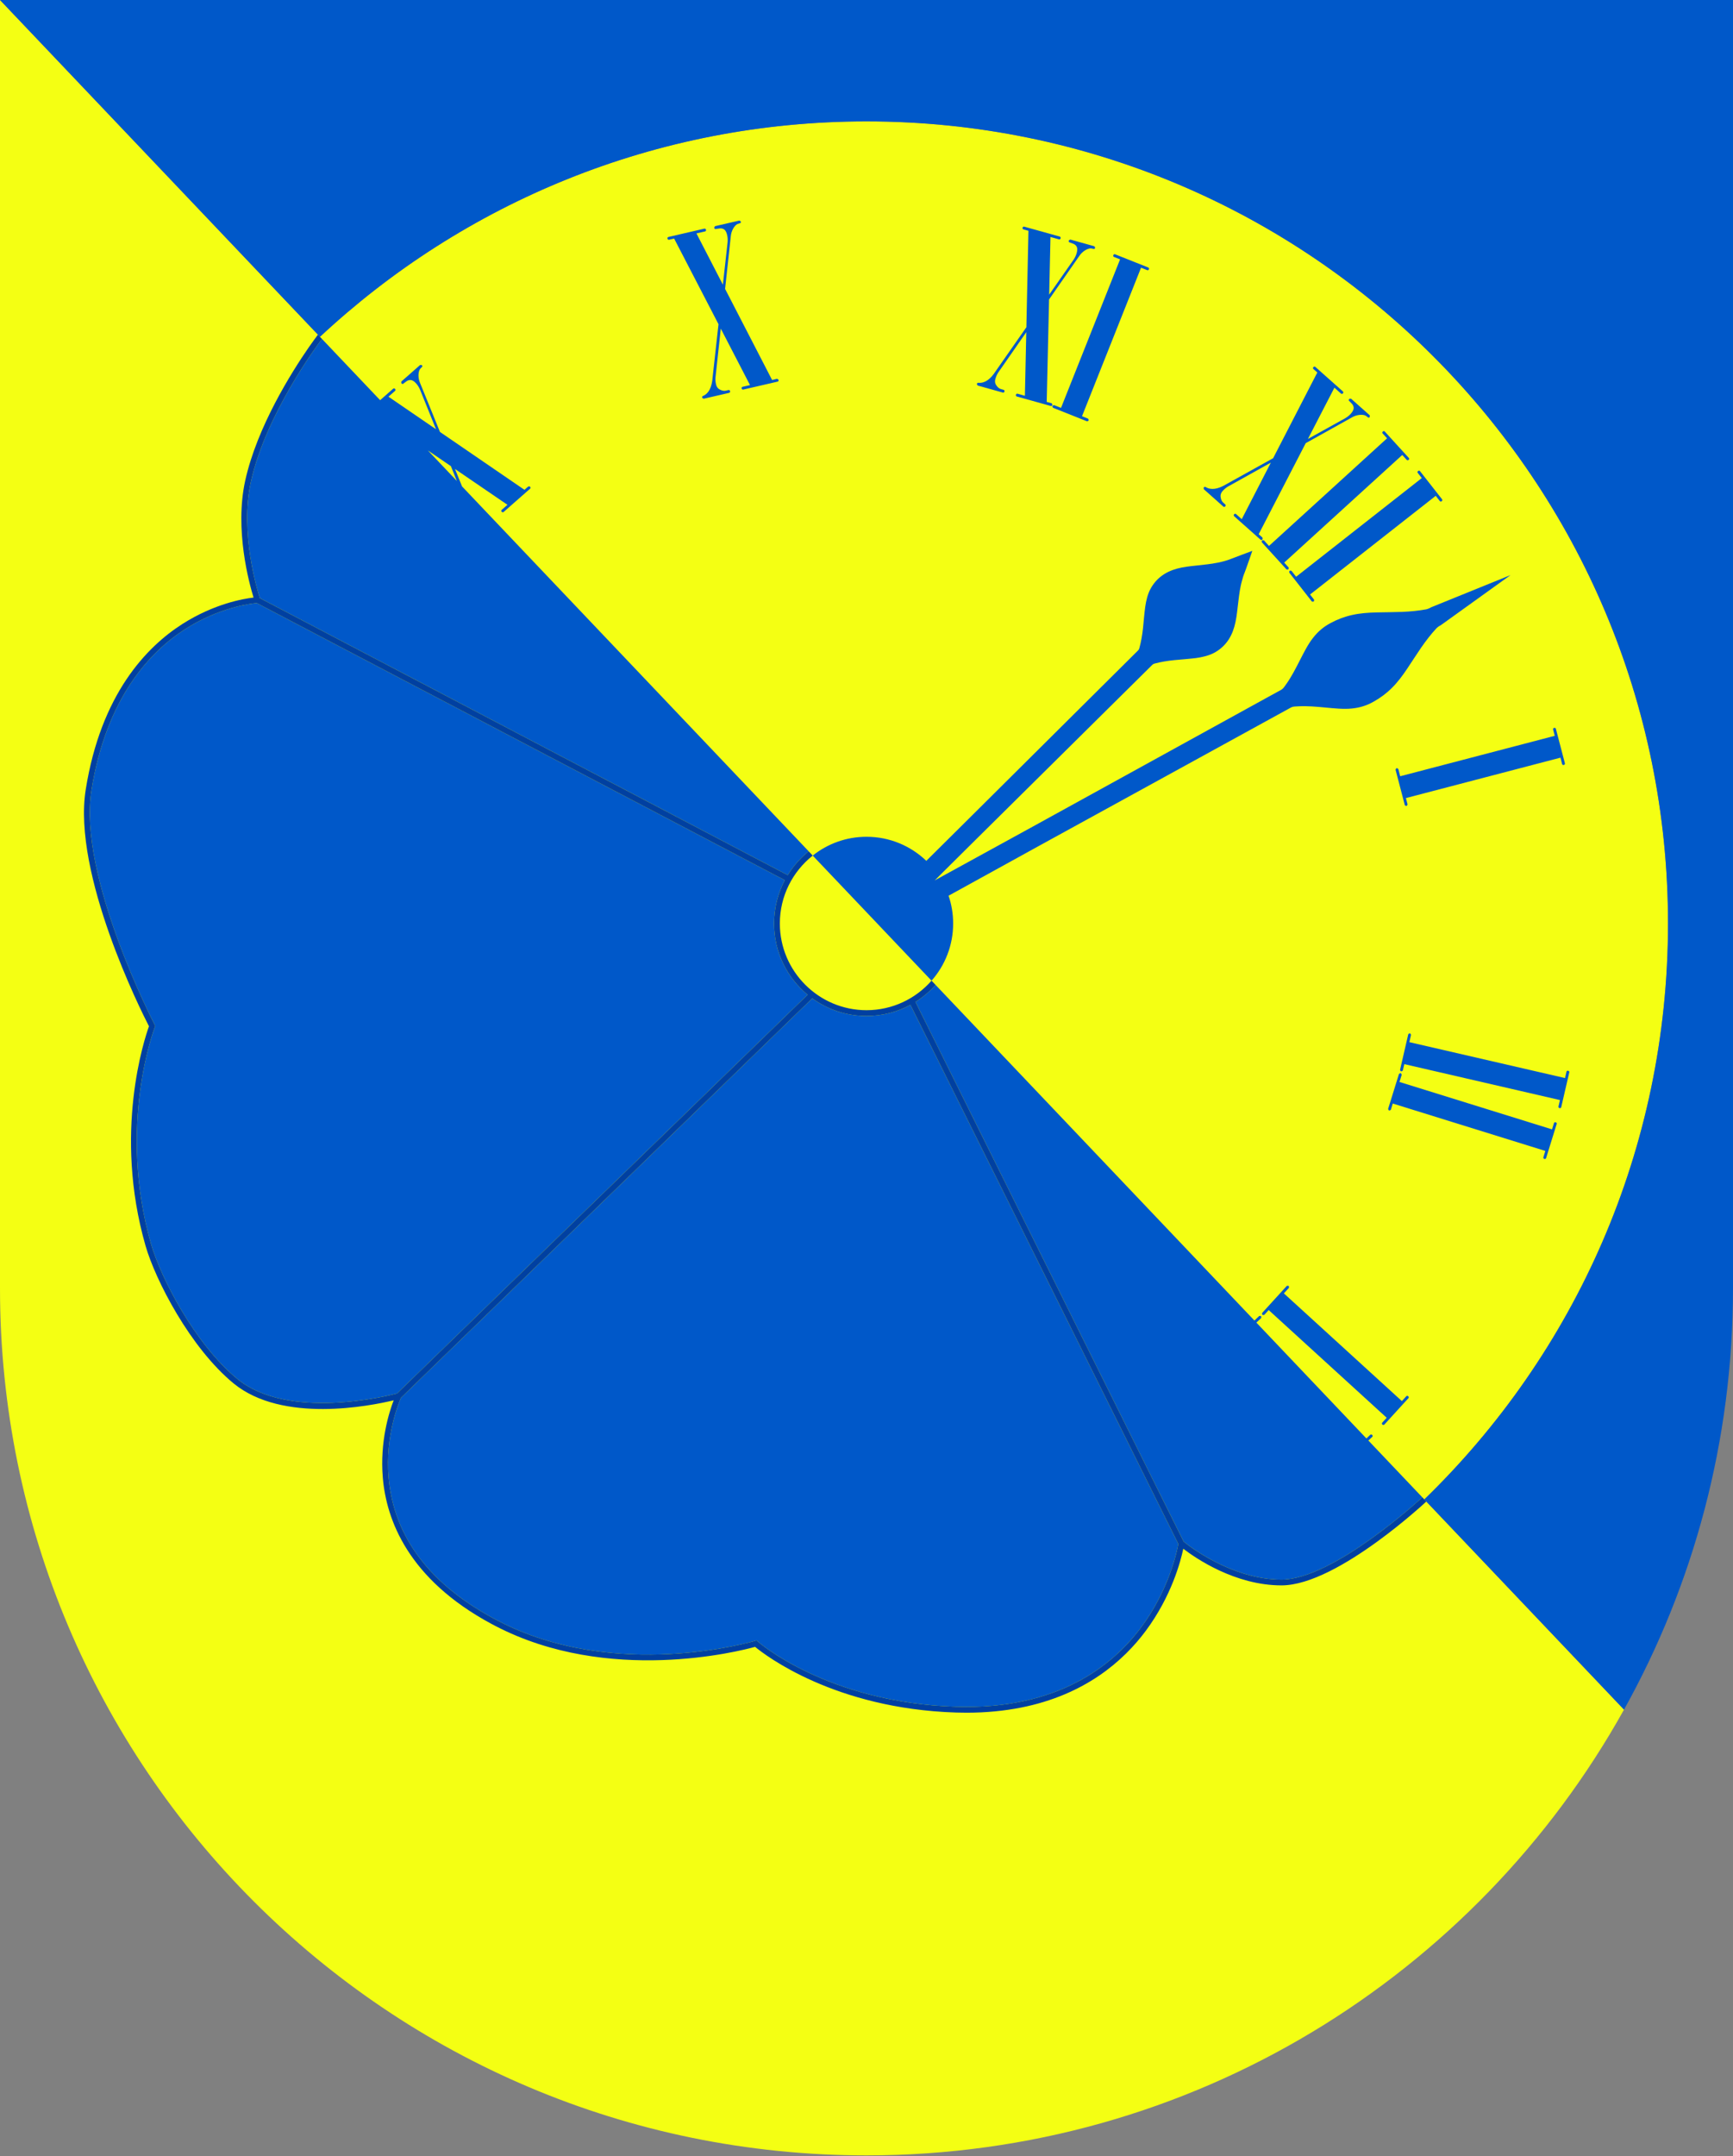
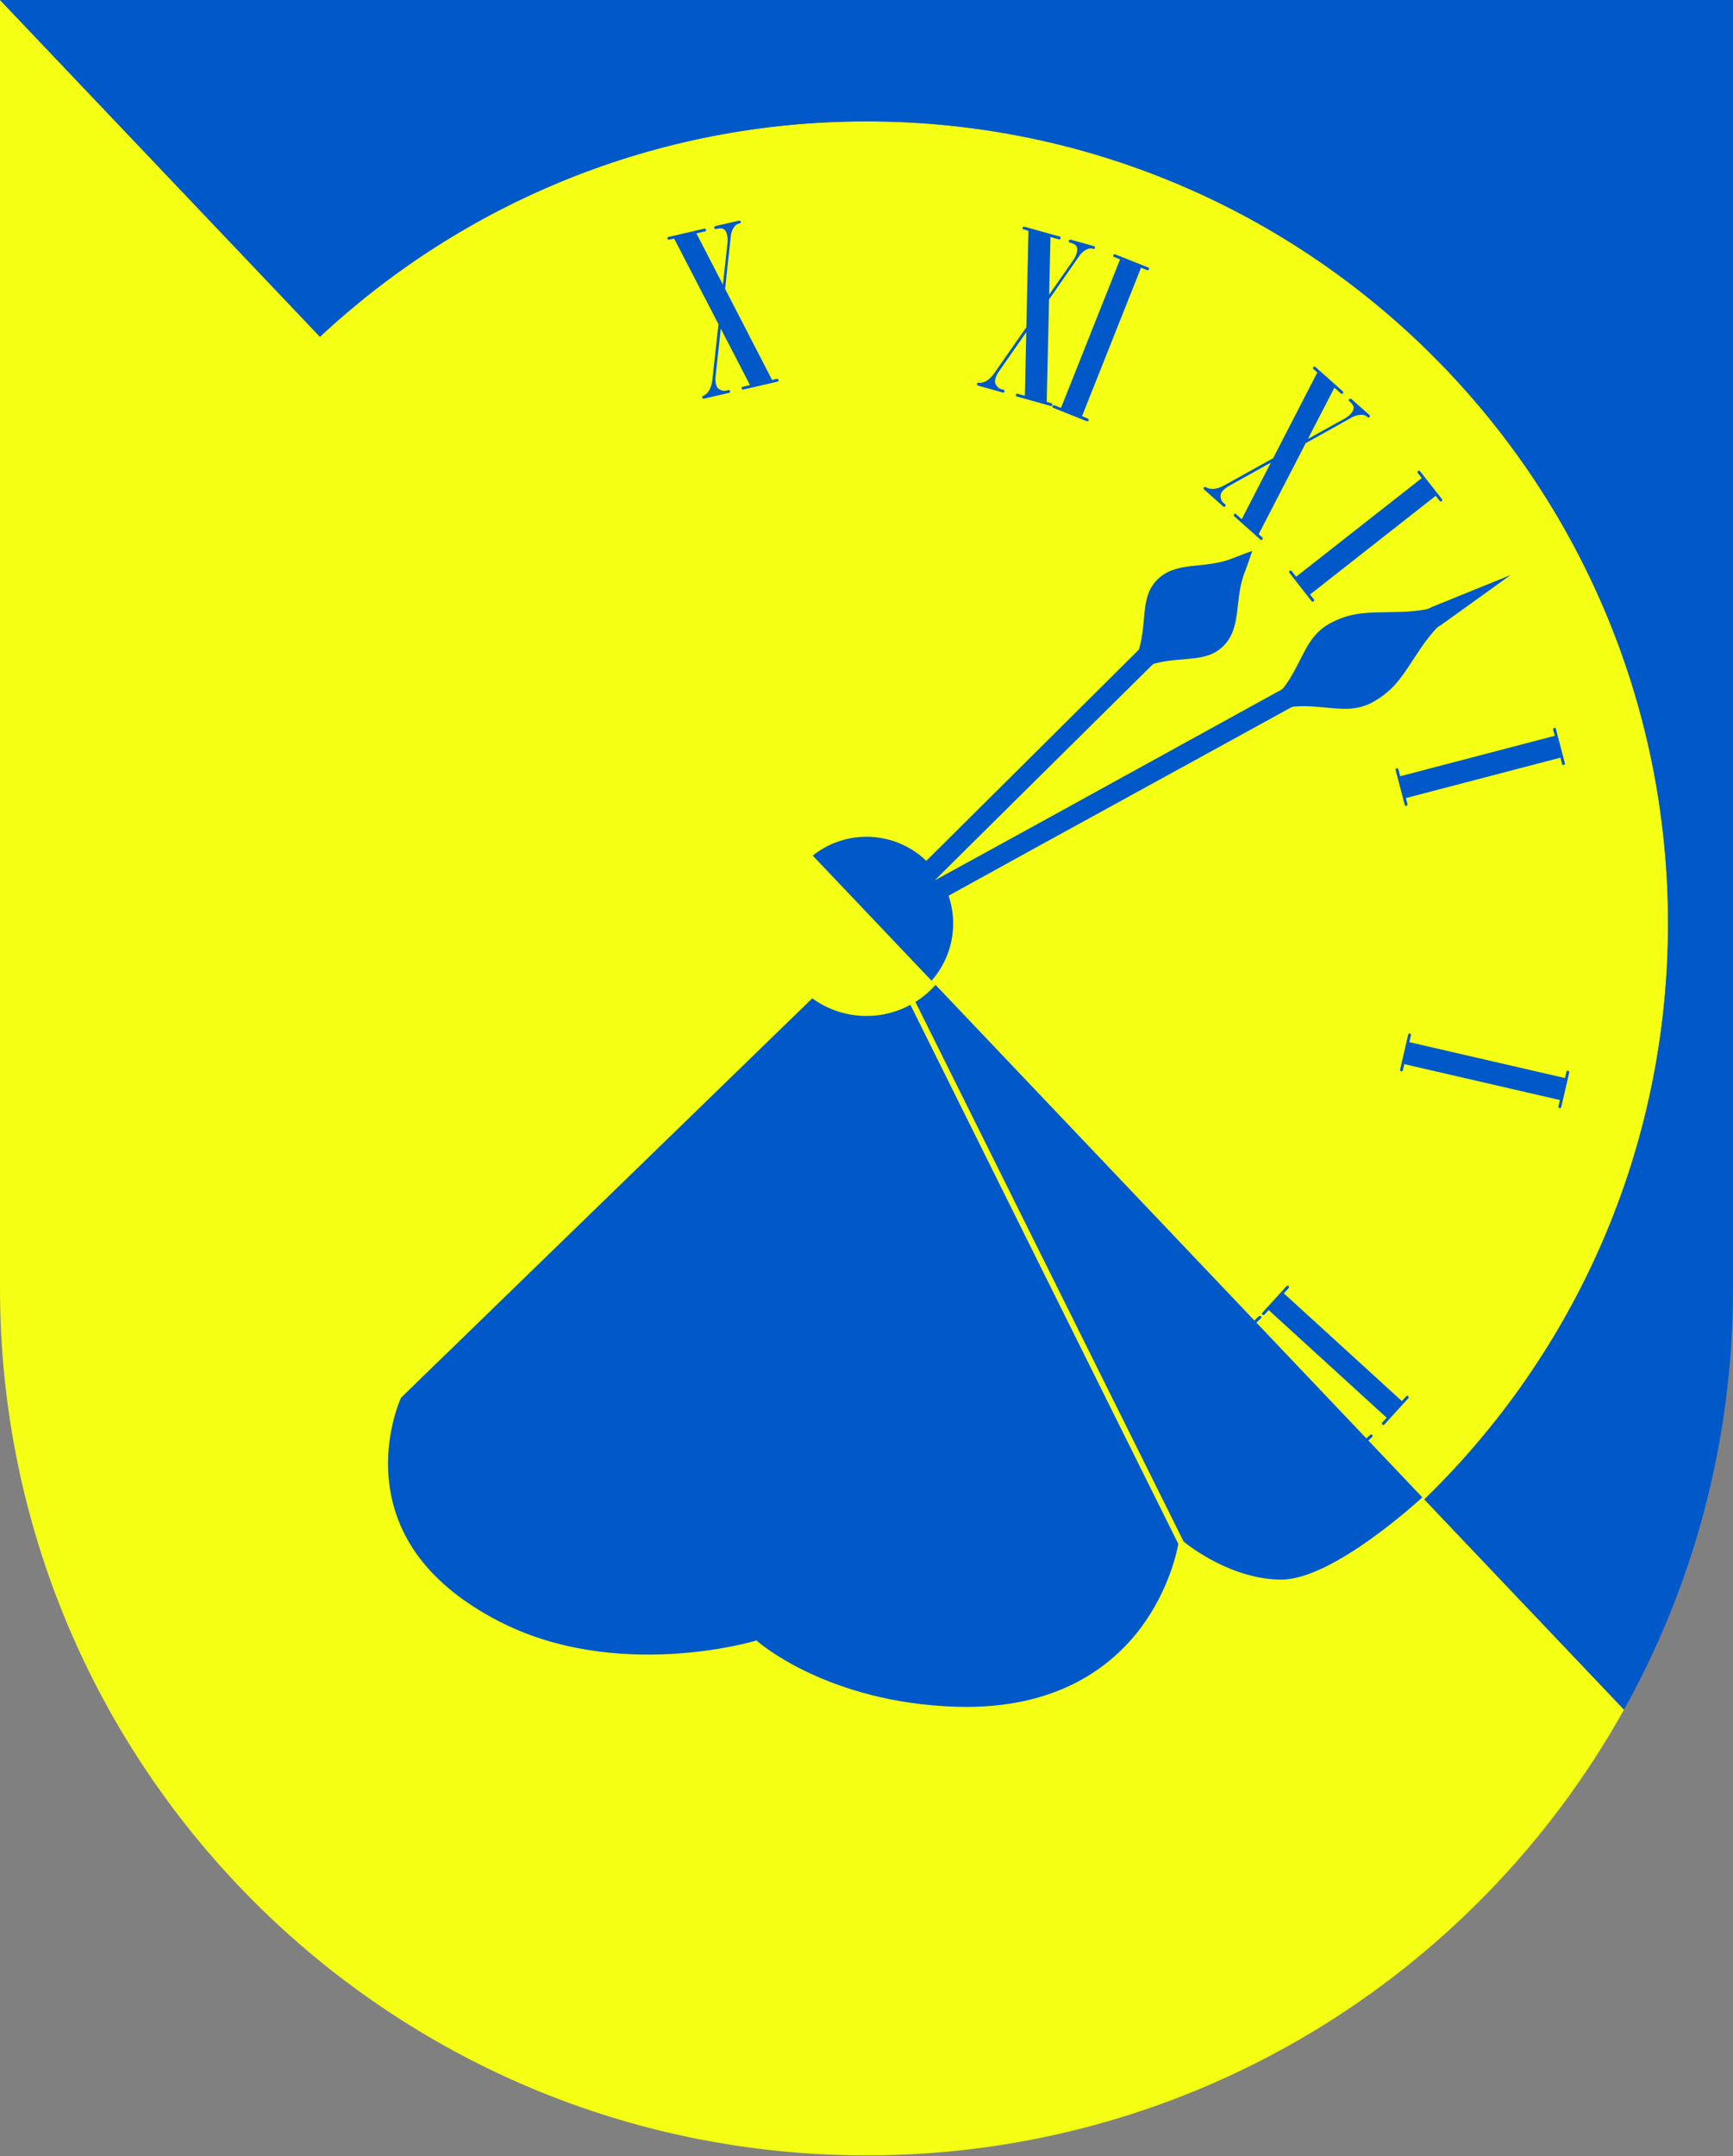
<svg xmlns="http://www.w3.org/2000/svg" version="1.1" x="0px" y="0px" width="600px" height="746px" viewBox="0 0 600 746" enable-background="new 0 0 600 746" xml:space="preserve">
  <rect x="0" y="0" width="600" height="746" fill="#808080" stroke="none" />
  <defs>
</defs>
  <path fill="#F4FF13" d="M493.17,518.81l69.09,72.681C511.02,683.48,412.78,745.71,300,745.71c-165.69,0-300-134.31-300-300V0  l110.78,116.53C160.35,70.29,226.87,42,300,42c153.26,0,277.5,124.24,277.5,277.5c0,78.19-32.34,148.82-84.37,199.26L493.17,518.81z  " />
  <path fill="#0058C9" d="M600,0v445.71c0,52.91-13.7,102.62-37.74,145.78l-69.09-72.681l-0.04-0.05  c52.03-50.439,84.37-121.07,84.37-199.26C577.5,166.24,453.26,42,300,42c-73.13,0-139.65,28.29-189.22,74.53h-0.01l-0.01-0.02  l-0.67-0.71L0,0H600z" />
  <path fill="#0058C9" d="M488.14,357.512c0.15,0.04,0.28,0.21,0.391,0.52l-0.58,2.53l53.89,12.42l0.51-2.22  c0.03-0.13,0.101-0.22,0.2-0.27c0.11-0.05,0.23-0.06,0.36-0.03c0.149,0.03,0.27,0.1,0.34,0.19c0.07,0.1,0.09,0.2,0.07,0.33  l-2.79,12.06c-0.03,0.12-0.09,0.22-0.2,0.28c-0.11,0.07-0.23,0.09-0.36,0.06c-0.16-0.04-0.27-0.11-0.34-0.22  c-0.07-0.1-0.09-0.22-0.06-0.34l0.51-2.23l-53.88-12.43l-0.521,2.23c-0.229,0.21-0.42,0.29-0.569,0.26  c-0.17-0.04-0.301-0.2-0.391-0.48l2.851-12.36C487.8,357.582,488,357.482,488.14,357.512z" />
  <path fill="#0058C9" d="M483.54,265.782c0.15-0.04,0.34,0.05,0.59,0.28l0.65,2.5l53.51-13.99l-0.58-2.21  c-0.04-0.12-0.02-0.23,0.05-0.33c0.07-0.09,0.17-0.16,0.3-0.19c0.15-0.04,0.28-0.04,0.391,0.01c0.109,0.05,0.18,0.14,0.22,0.26  l3.13,11.98c0.03,0.12,0.01,0.24-0.06,0.35c-0.061,0.1-0.16,0.18-0.29,0.21c-0.15,0.04-0.28,0.03-0.4-0.03  c-0.109-0.07-0.18-0.16-0.21-0.28l-0.58-2.21l-53.5,13.98l0.57,2.22c-0.1,0.29-0.23,0.45-0.38,0.49c-0.17,0.04-0.36-0.04-0.57-0.24  l-3.21-12.27C483.27,265.992,483.39,265.812,483.54,265.782z" />
-   <path fill="#0058C9" d="M480.59,383.672l3.76-12.11c0.25-0.21,0.45-0.3,0.601-0.25c0.14,0.04,0.26,0.23,0.35,0.55l-0.77,2.47  l52.81,16.4l0.68-2.18c0.04-0.12,0.11-0.2,0.221-0.25c0.109-0.04,0.229-0.05,0.359-0.01c0.15,0.05,0.261,0.12,0.32,0.22  c0.07,0.1,0.08,0.21,0.04,0.33l-3.67,11.83c-0.04,0.12-0.11,0.21-0.23,0.26c-0.109,0.06-0.229,0.07-0.359,0.03  c-0.15-0.05-0.26-0.13-0.32-0.24c-0.06-0.11-0.07-0.23-0.03-0.35l0.67-2.18l-52.81-16.4l-0.68,2.18c-0.24,0.19-0.44,0.26-0.58,0.22  C480.78,384.132,480.66,383.962,480.59,383.672z" />
  <path fill="#0058C9" d="M454.19,208.092l-7.82-9.98c-0.04-0.33,0.01-0.54,0.13-0.63c0.12-0.1,0.33-0.09,0.64,0.02l1.601,2.04  l43.51-34.14l-1.41-1.8c-0.08-0.1-0.109-0.2-0.08-0.32c0.03-0.12,0.09-0.22,0.19-0.3c0.13-0.1,0.25-0.14,0.37-0.14  s0.22,0.05,0.3,0.15l7.64,9.74c0.08,0.1,0.11,0.21,0.09,0.34c-0.02,0.13-0.08,0.23-0.18,0.31c-0.13,0.1-0.25,0.14-0.38,0.13  c-0.13-0.01-0.23-0.07-0.31-0.17l-1.41-1.8l-43.511,34.14l1.41,1.8c0.021,0.31-0.029,0.51-0.149,0.6  C454.68,208.192,454.47,208.202,454.19,208.092z" />
  <path fill="#0058C9" d="M437.7,454.932c-0.3,0.07-0.51,0.051-0.62-0.05c-0.13-0.12-0.17-0.33-0.11-0.62l8.54-9.37  c0.32-0.08,0.54-0.069,0.65,0.03c0.109,0.1,0.14,0.311,0.09,0.64l-1.75,1.91l40.86,37.271l1.54-1.69c0.09-0.09,0.189-0.14,0.31-0.13  c0.12,0,0.23,0.05,0.33,0.14c0.11,0.11,0.18,0.221,0.2,0.341c0.01,0.119-0.021,0.22-0.11,0.319l-8.34,9.141  c-0.08,0.1-0.19,0.14-0.32,0.149c-0.13,0-0.239-0.04-0.34-0.13c-0.11-0.11-0.18-0.22-0.189-0.35c0-0.13,0.029-0.24,0.119-0.33  l1.54-1.69l-40.859-37.27L437.7,454.932z" />
-   <path fill="#0058C9" d="M436.96,186.992c0.11-0.1,0.33-0.11,0.65-0.02l1.739,1.91l40.881-37.24l-1.54-1.69  c-0.08-0.1-0.12-0.2-0.101-0.32c0.021-0.12,0.07-0.22,0.17-0.31c0.12-0.11,0.24-0.17,0.36-0.17c0.12-0.01,0.22,0.04,0.3,0.13  l8.34,9.15c0.09,0.09,0.12,0.2,0.12,0.33c-0.01,0.13-0.07,0.24-0.16,0.33c-0.12,0.1-0.239,0.16-0.37,0.15  c-0.13,0-0.239-0.05-0.319-0.14l-1.54-1.69l-40.88,37.24l1.54,1.69c0.04,0.31,0,0.51-0.11,0.62c-0.13,0.12-0.34,0.13-0.62,0.05  l-8.54-9.38C436.82,187.312,436.85,187.092,436.96,186.992z" />
  <path fill="#0058C9" d="M492.44,518.04c-0.73,0.68-30.841,28.46-48.771,28.46c-17.24,0-32.15-11.73-33.86-13.13L316.94,346.64  c2.6-1.62,4.939-3.61,6.97-5.89L434.3,456.87l1.66-1.57c0.33-0.06,0.54-0.04,0.64,0.07c0.11,0.11,0.12,0.33,0.04,0.649l-1.659,1.57  l38.1,40.08l1.35-1.28c0.101-0.08,0.2-0.12,0.32-0.1c0.12,0.01,0.22,0.07,0.32,0.16c0.1,0.12,0.16,0.229,0.17,0.35  s-0.03,0.23-0.12,0.311l-1.36,1.279L492.44,518.04z" />
  <path fill="#0058C9" d="M426.25,193.342c0.46-0.21,7.33-2.76,7.33-2.76s-2.43,7.02-2.65,7.48c-0.21,0.46-0.37,0.98-0.54,1.48  c-0.17,0.51-0.31,1.04-0.449,1.58c-0.15,0.53-0.28,1.07-0.391,1.64c-0.479,2.22-0.729,4.68-1.02,7.09  c-0.271,2.44-0.561,4.85-1.17,6.95c-1.19,4.21-3.561,7.24-7.08,9.1c-1.771,0.92-3.92,1.46-6.29,1.78c-2.391,0.29-4.9,0.47-7.36,0.7  c-2.439,0.24-4.74,0.62-6.86,1.19c-0.569,0.11-0.859,0.49-1.199,0.82l-1.021,1.01l-2.03,2.01l-8.13,8.04l-16.26,16.09l-32.52,32.18  c-4.03,3.97-8.04,7.96-12.051,11.95c-0.489,0.48-0.97,0.96-1.449,1.45c-0.49,0.48-0.98,0.97-1.471,1.46l1.78-0.97l1.76-0.97  l29.7-16.28l54.8-30.16l27.4-15.08l3.43-1.88c0.561-0.33,1.181-0.56,1.66-1.04c0.48-0.49,0.86-1.14,1.29-1.71  c1.67-2.37,3.11-5.16,4.54-7.97c1.44-2.79,2.85-5.65,4.61-7.85c1.739-2.24,3.79-3.93,6.1-5.13c2.29-1.24,4.75-2.18,7.41-2.77  c2.64-0.6,5.49-0.82,8.42-0.89c2.94-0.07,5.91-0.07,8.83-0.18c2.91-0.12,5.729-0.39,8.43-0.89c0.66-0.16,1.24-0.45,1.82-0.76  l27.36-11.09l-23.99,17.23c-0.57,0.32-1.13,0.66-1.61,1.12c-1.88,2.01-3.61,4.26-5.28,6.65c-1.649,2.4-3.239,4.91-4.88,7.35  c-1.63,2.44-3.35,4.73-5.27,6.64c-1.92,1.92-4.03,3.49-6.311,4.76c-2.25,1.31-4.77,2.14-7.6,2.41c-2.8,0.3-5.97-0.04-9.1-0.33  c-3.141-0.3-6.261-0.58-9.16-0.44c-0.71,0.06-1.471,0.03-2.141,0.17c-0.659,0.16-1.18,0.56-1.76,0.85l-3.43,1.88l-27.42,15.05  l-54.84,30.09l-29.99,16.52l-1.79,0.98c1.04,3.02,1.59,6.25,1.59,9.61c0,7.58-2.82,14.51-7.48,19.79l-16.31-17.16l-2.49-2.62v-0.01  l-0.1-0.1l-2.32-2.44l-19.92-20.95c5.12-4.08,11.59-6.51,18.62-6.51c8.03,0,15.33,3.17,20.71,8.33c0.48-0.47,0.95-0.94,1.43-1.42  c3.891-3.84,7.78-7.69,11.65-11.55l32.46-32.24l16.23-16.12l8.119-8.06l2.021-2.01l1.02-1.01c0.33-0.34,0.721-0.62,0.83-1.19  c0.59-2.11,0.99-4.42,1.261-6.85c0.25-2.46,0.439-4.97,0.76-7.36c0.33-2.37,0.89-4.51,1.83-6.27c1.89-3.51,4.939-5.85,9.16-7.01  c2.109-0.58,4.52-0.85,6.96-1.1c2.409-0.27,4.88-0.5,7.1-0.96c0.57-0.1,1.12-0.23,1.64-0.37c0.54-0.14,1.08-0.27,1.58-0.44  C425.27,193.702,425.79,193.552,426.25,193.342z" />
  <path fill="#0058C9" d="M422.58,171.762c0.09,0.96,0.39,1.66,0.88,2.1l0.74,0.66c0.09,0.08,0.14,0.19,0.149,0.31  c0,0.13-0.04,0.25-0.14,0.36s-0.22,0.17-0.34,0.18c-0.13,0.01-0.24-0.03-0.33-0.11l-6.75-6c-0.09-0.32-0.08-0.54,0.02-0.65  c0.101-0.11,0.2-0.18,0.301-0.19c0.09-0.02,0.21,0.02,0.34,0.1c1.83,1.11,4.229,0.77,7.2-1.04l16.13-8.95l15.3-29.66l-1.34-1.19  c-0.09-0.09-0.15-0.19-0.15-0.32c-0.01-0.12,0.04-0.24,0.141-0.36c0.1-0.11,0.21-0.17,0.34-0.18c0.12-0.01,0.229,0.03,0.33,0.12  l9.529,8.47c0.101,0.09,0.15,0.19,0.16,0.32c0,0.12-0.04,0.24-0.14,0.36c-0.11,0.11-0.22,0.17-0.34,0.18  c-0.13,0.01-0.24-0.03-0.341-0.12l-2.27-2.02l-9.17,17.73l12.979-7.2c0.761-0.47,1.381-0.97,1.851-1.5  c0.58-0.66,0.91-1.25,0.99-1.77c0.08-0.53-0.08-1.04-0.471-1.56l-1.199-1.27c-0.061-0.16-0.011-0.33,0.14-0.51  c0.11-0.12,0.33-0.15,0.66-0.1l6.43,5.71c0.09,0.32,0.09,0.54-0.02,0.65c-0.131,0.16-0.271,0.22-0.421,0.19l-0.949-0.7  c-0.58-0.27-1.311-0.35-2.2-0.25c-0.9,0.11-1.73,0.38-2.49,0.82l-16.06,8.95l-16.29,31.5l1.31,1.16c0.09,0.32,0.08,0.54-0.02,0.65  c-0.101,0.11-0.21,0.18-0.33,0.19c-0.11,0.02-0.221-0.01-0.311-0.1l-9.14-8.12c-0.09-0.09-0.14-0.19-0.15-0.32  c-0.01-0.12,0.04-0.24,0.141-0.36c0.1-0.11,0.22-0.17,0.34-0.18c0.13-0.01,0.24,0.03,0.33,0.12l1.97,1.75l10.08-19.56l-14.89,8.3  c-0.66,0.4-1.271,0.91-1.82,1.53C422.76,170.472,422.53,171.102,422.58,171.762z" />
  <path fill="#0058C9" d="M386.04,87.972l11.5,4.57c0.12,0.05,0.2,0.13,0.25,0.25s0.05,0.24,0,0.36c-0.06,0.15-0.15,0.25-0.26,0.3  c-0.12,0.06-0.24,0.06-0.36,0.01l-2.12-0.84l-20.439,51.38l2.12,0.85c0.17,0.25,0.229,0.45,0.17,0.6c-0.07,0.16-0.25,0.27-0.54,0.32  l-11.78-4.69c-0.2-0.27-0.26-0.48-0.21-0.62c0.06-0.14,0.25-0.24,0.57-0.3l2.409,0.95l20.44-51.38l-2.12-0.84  c-0.12-0.05-0.189-0.13-0.229-0.24c-0.04-0.12-0.03-0.24,0.02-0.36c0.06-0.15,0.14-0.25,0.24-0.31  C385.81,87.932,385.92,87.922,386.04,87.972z" />
  <path fill="#0058C9" d="M378.86,85.192c0.22,0.25,0.31,0.45,0.27,0.59c-0.05,0.2-0.149,0.32-0.29,0.36l-1.17-0.21  c-0.64,0.01-1.33,0.25-2.09,0.74c-0.75,0.49-1.38,1.1-1.87,1.83l-10.5,15.09l-0.82,35.45l1.69,0.47c0.22,0.25,0.31,0.44,0.27,0.59  s-0.109,0.25-0.21,0.32c-0.09,0.06-0.199,0.08-0.33,0.04l-11.77-3.28c-0.12-0.04-0.21-0.11-0.28-0.22  c-0.06-0.11-0.069-0.24-0.029-0.38c0.05-0.15,0.119-0.26,0.229-0.32c0.11-0.06,0.23-0.07,0.35-0.04l2.53,0.71l0.48-22l-9.74,13.99  c-0.42,0.65-0.74,1.38-0.96,2.19c-0.22,0.75-0.15,1.42,0.189,1.99c0.5,0.82,1.07,1.33,1.71,1.5l0.95,0.27  c0.12,0.03,0.21,0.11,0.271,0.21c0.06,0.11,0.069,0.24,0.029,0.39c-0.039,0.15-0.109,0.25-0.22,0.31  c-0.109,0.06-0.229,0.08-0.35,0.04l-8.69-2.43c-0.229-0.24-0.319-0.44-0.27-0.59c0.04-0.14,0.1-0.24,0.18-0.3s0.2-0.08,0.35-0.06  c2.131,0.2,4.141-1.16,6.011-4.1l10.569-15.12l0.721-33.37l-1.721-0.48c-0.119-0.03-0.22-0.1-0.279-0.21  c-0.061-0.11-0.07-0.24-0.03-0.39c0.04-0.14,0.12-0.25,0.229-0.31c0.11-0.06,0.221-0.07,0.351-0.04l12.28,3.43  c0.13,0.04,0.22,0.11,0.279,0.22c0.061,0.11,0.07,0.24,0.03,0.38c-0.04,0.15-0.12,0.25-0.22,0.32c-0.11,0.06-0.23,0.07-0.351,0.04  l-2.939-0.82l-0.45,19.95l8.5-12.17c0.48-0.75,0.81-1.47,1-2.15c0.24-0.85,0.28-1.53,0.12-2.03c-0.17-0.51-0.53-0.9-1.11-1.19  l-1.64-0.62c-0.12-0.12-0.15-0.29-0.09-0.52c0.04-0.15,0.22-0.28,0.54-0.38L378.86,85.192z" />
  <path fill="#0058C9" d="M407.96,534.16c-0.39,2.21-3.09,15.68-12.83,28.81c-9.76,13.16-28.78,28.63-64.1,27.521  c-44.55-1.4-68.46-22.36-68.7-22.57l-0.42-0.37l-0.53,0.16c-0.48,0.15-48.18,14.25-88.92-6.93  c-23.38-12.15-36.13-28.84-37.92-49.601c-1.25-14.529,3.62-26.08,4.28-27.58l142.4-138.2c5.28,3.83,11.77,6.1,18.78,6.1  c5.5,0,10.68-1.4,15.21-3.85L407.96,534.16z" />
-   <path fill="#0058C9" d="M279.62,344.16L137.47,482.11c-3.34,0.87-37.74,9.42-55.33-5.051c-14.69-12.079-26.49-34.989-29.85-46.67  c-11.76-41,1.18-74.689,1.31-75.02l0.16-0.43l-0.21-0.4c-0.26-0.51-26.62-51.39-21.9-81.05c5.15-32.28,20.5-48.19,32.48-55.85  c11.88-7.6,22.89-8.84,24.77-9l182.83,95.88c-2.38,4.47-3.73,9.57-3.73,14.98C268,329.41,272.52,338.28,279.62,344.16z" />
  <path fill="#0058C9" d="M249.55,113.692l-1.84,16.95c-0.06,0.77,0.01,1.56,0.2,2.37c0.17,0.77,0.55,1.32,1.12,1.66  c0.84,0.48,1.58,0.65,2.22,0.5l0.96-0.22c0.12-0.03,0.24-0.01,0.35,0.06c0.1,0.06,0.17,0.17,0.21,0.32  c0.03,0.15,0.01,0.28-0.05,0.38c-0.07,0.11-0.16,0.18-0.29,0.21l-8.79,2.03c-0.31-0.11-0.49-0.24-0.52-0.39  c-0.04-0.15-0.03-0.27,0.01-0.35c0.05-0.09,0.14-0.17,0.29-0.23c1.96-0.84,3.07-3,3.31-6.47l2.03-18.34l-15.36-29.63l-1.74,0.4  c-0.12,0.03-0.24,0.01-0.34-0.05c-0.11-0.07-0.18-0.18-0.22-0.33c-0.03-0.15-0.01-0.27,0.05-0.38c0.07-0.11,0.16-0.17,0.29-0.2  l12.43-2.88c0.12-0.03,0.24-0.01,0.34,0.06c0.11,0.07,0.18,0.17,0.22,0.32c0.03,0.15,0.01,0.28-0.05,0.39  c-0.07,0.1-0.16,0.17-0.29,0.2l-2.97,0.68l9.16,17.74l1.64-14.76c0.06-0.89,0-1.68-0.16-2.37c-0.19-0.86-0.49-1.47-0.87-1.84  c-0.38-0.36-0.9-0.53-1.54-0.51l-1.73,0.24c-0.17-0.04-0.28-0.18-0.33-0.41c-0.04-0.15,0.06-0.35,0.29-0.6l8.38-1.93  c0.32,0.11,0.49,0.24,0.52,0.38c0.05,0.2,0.02,0.35-0.09,0.46l-1.12,0.37c-0.55,0.31-1.05,0.86-1.48,1.65s-0.68,1.63-0.77,2.51  l-1.98,18.27l16.27,31.51l1.71-0.4c0.31,0.11,0.48,0.24,0.52,0.39c0.03,0.15,0.02,0.28-0.03,0.38c-0.06,0.1-0.14,0.17-0.27,0.2  l-11.91,2.75c-0.12,0.03-0.24,0.01-0.34-0.05c-0.11-0.07-0.18-0.18-0.22-0.33c-0.03-0.15-0.01-0.27,0.05-0.38  c0.07-0.11,0.16-0.17,0.29-0.2l2.56-0.59L249.55,113.692z" />
-   <path fill="#0058C9" d="M170.76,179.64l-10.79-11.35l-2.45-6.04l18.17,12.4l-1.98,1.74c-0.09,0.08-0.14,0.19-0.15,0.31  c-0.01,0.13,0.04,0.25,0.14,0.36c0.1,0.11,0.21,0.18,0.34,0.18c0.12,0.01,0.23-0.03,0.33-0.11l9.18-8.07  c0.09-0.08,0.14-0.18,0.14-0.3c0-0.12-0.05-0.24-0.15-0.35c-0.1-0.11-0.32-0.15-0.64-0.1l-1.32,1.16l-29.26-20.03l-6.92-17.03  c-0.34-0.81-0.51-1.67-0.51-2.57c0.01-0.9,0.18-1.62,0.52-2.15l0.81-0.87c0.05-0.14,0-0.28-0.13-0.44c-0.1-0.11-0.32-0.14-0.65-0.09  l-6.46,5.68c-0.09,0.32-0.08,0.55,0.03,0.66c0.15,0.18,0.31,0.25,0.48,0.21l1.41-1.04c0.56-0.32,1.09-0.41,1.6-0.27  c0.51,0.14,1.06,0.54,1.64,1.2c0.47,0.53,0.89,1.2,1.26,2.01l5.56,13.77l-16.47-11.27l2.28-2.01c0.1-0.08,0.15-0.19,0.16-0.31  c0.01-0.13-0.04-0.25-0.14-0.36c-0.1-0.12-0.21-0.18-0.34-0.19c-0.12-0.01-0.24,0.03-0.33,0.11l-4.51,3.97l-20.14-21.19  c-1.46,1.92-19.43,25.97-24.62,49.46c-3.84,17.39,2.16,37.27,3.1,40.21l182.78,95.85c1.93-3.15,4.39-5.93,7.26-8.24L170.76,179.64z   M148.14,155.84l7.97,5.44l2.06,5.11L148.14,155.84z" />
-   <path fill="#0040A1" d="M493.17,518.81l-0.04-0.05h-0.01l-0.67-0.729l-0.01,0.01c-0.73,0.68-30.841,28.46-48.771,28.46  c-17.24,0-32.15-11.73-33.86-13.13L316.94,346.64c2.6-1.62,4.939-3.61,6.97-5.89l-1.391-1.46c-5.5,6.26-13.56,10.21-22.52,10.21  c-16.54,0-30-13.46-30-30c0-9.51,4.45-18,11.38-23.49l-1.39-1.47c-2.87,2.31-5.33,5.09-7.26,8.24L89.95,206.93  c-0.94-2.94-6.94-22.82-3.1-40.21c5.19-23.49,23.16-47.54,24.62-49.46l-0.69-0.73h-0.01l-0.01-0.02l-0.67-0.71  c-0.01,0.01-0.04,0.05-0.1,0.12l-0.01-0.01c-0.01,0.01-0.07,0.09-0.16,0.23c-0.03,0.03-0.06,0.06-0.08,0.1  c-0.04,0.05-0.07,0.1-0.12,0.16c-0.14,0.17-0.29,0.38-0.47,0.64c-0.02,0.01-0.03,0.03-0.03,0.04c0,0.01-0.01,0.01-0.02,0.02  c-0.12,0.18-0.27,0.37-0.42,0.58c-0.01,0.01-0.02,0.02-0.03,0.04c-0.14,0.2-0.3,0.42-0.46,0.65c-0.41,0.55-0.86,1.19-1.36,1.91  c-5.76,8.33-17.8,27.31-21.93,46c-3.74,16.95,1.37,35.56,2.89,40.46c-3.5,0.4-13.59,2.11-24.65,9.15  c-12.35,7.88-28.19,24.21-33.46,57.29c-4.66,29.24,19.22,76.69,21.9,81.89c-1.49,4.11-12.44,36.73-1.21,75.871  c3.42,11.93,15.48,35.319,30.49,47.67c16.92,13.899,47.35,7.81,55.44,5.859c-1.57,4.07-4.82,14.24-3.76,26.79  c1.23,14.57,8.79,35.07,37.61,50.561c0.46,0.239,0.92,0.489,1.39,0.729c39.12,20.34,84.49,8.72,89.89,7.22  c3.45,2.851,27.49,21.391,69.54,22.721c1.23,0.04,2.44,0.06,3.63,0.06c6.87,0,13.12-0.64,18.79-1.75  c22.25-4.38,35.62-16.21,43.351-26.64c8.88-11.99,12.029-24,12.939-28.34c4.23,3.25,17.92,12.68,33.99,12.68  c9.91,0,22.9-7.69,33.18-15.16c9.28-6.729,16.36-13.28,16.96-13.84L493.17,518.81z M82.14,477.06  c-14.69-12.079-26.49-34.989-29.85-46.67c-11.76-41,1.18-74.689,1.31-75.02l0.16-0.43l-0.21-0.4c-0.26-0.51-26.62-51.39-21.9-81.05  c5.15-32.28,20.5-48.19,32.48-55.85c11.88-7.6,22.89-8.84,24.77-9l182.83,95.88c-2.38,4.47-3.73,9.57-3.73,14.98  c0,9.91,4.52,18.78,11.62,24.66L137.47,482.11C134.13,482.98,99.73,491.53,82.14,477.06z M395.13,562.97  c-9.76,13.16-28.78,28.63-64.1,27.521c-44.55-1.4-68.46-22.36-68.7-22.57l-0.42-0.37l-0.53,0.16c-0.48,0.15-48.18,14.25-88.92-6.93  c-23.38-12.15-36.13-28.84-37.92-49.601c-1.25-14.529,3.62-26.08,4.28-27.58l142.4-138.2c5.28,3.83,11.77,6.1,18.78,6.1  c5.5,0,10.68-1.4,15.21-3.85l92.75,186.51C407.57,536.37,404.87,549.84,395.13,562.97z" />
</svg>